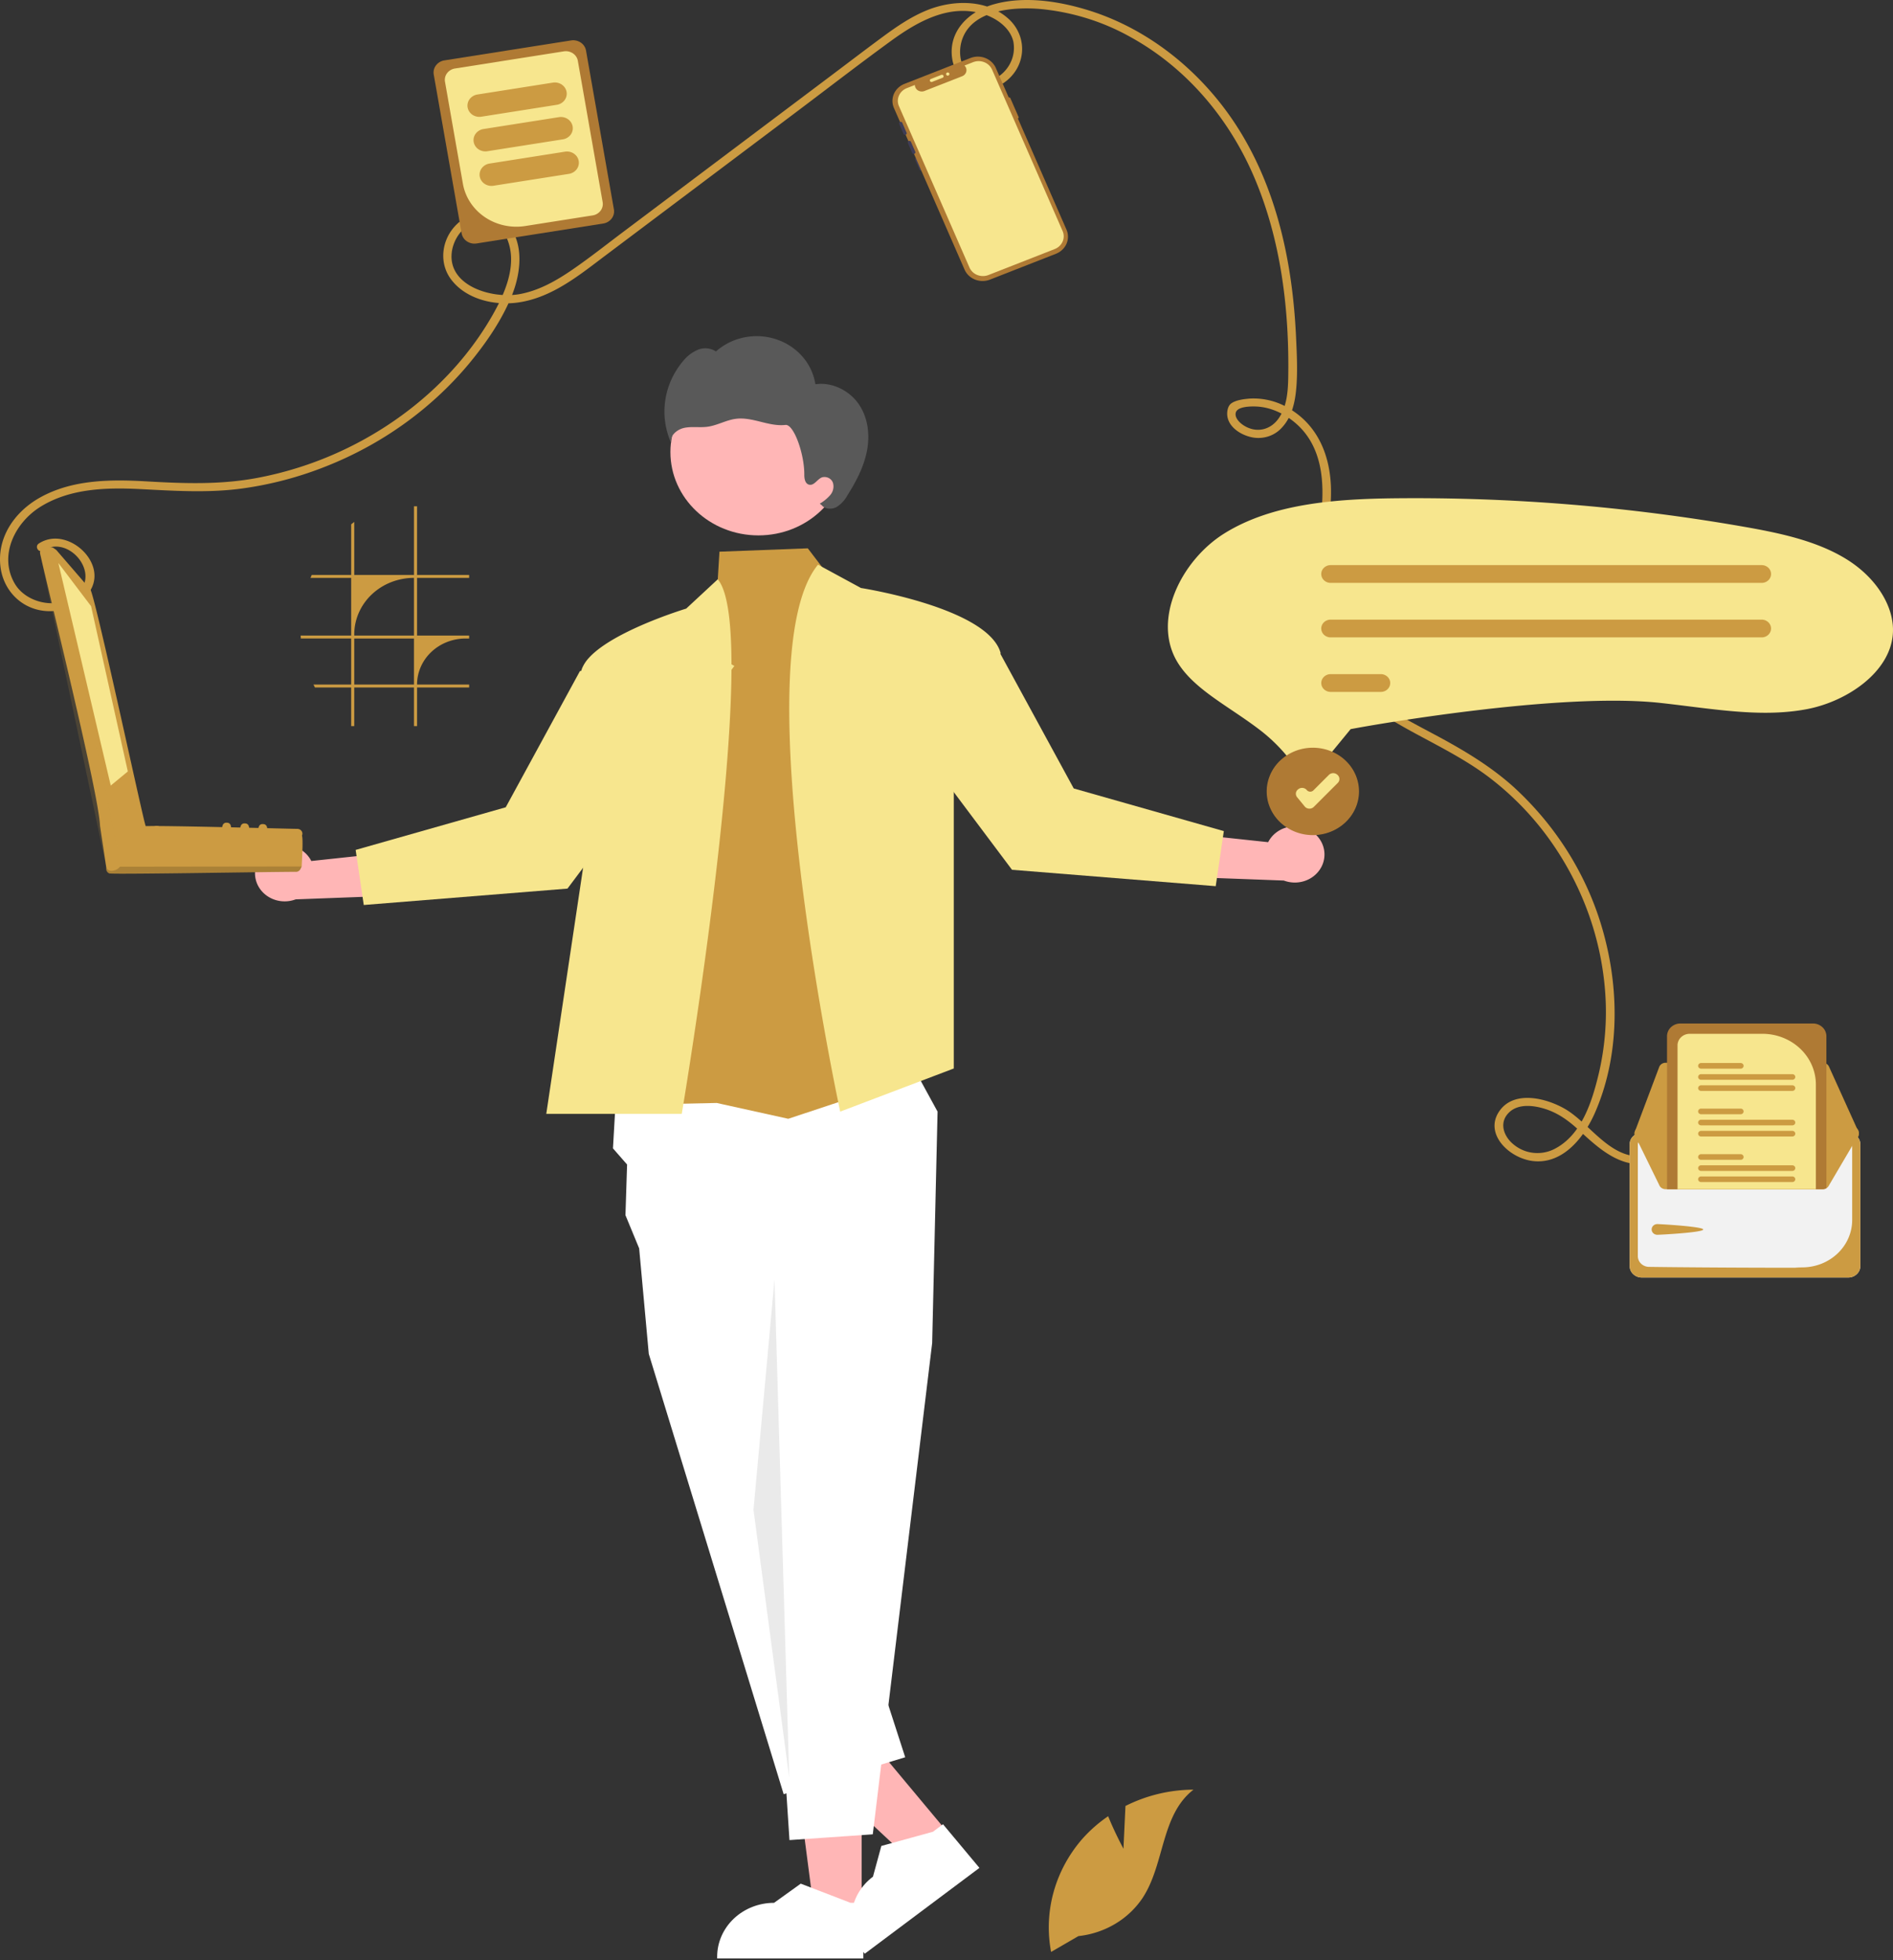
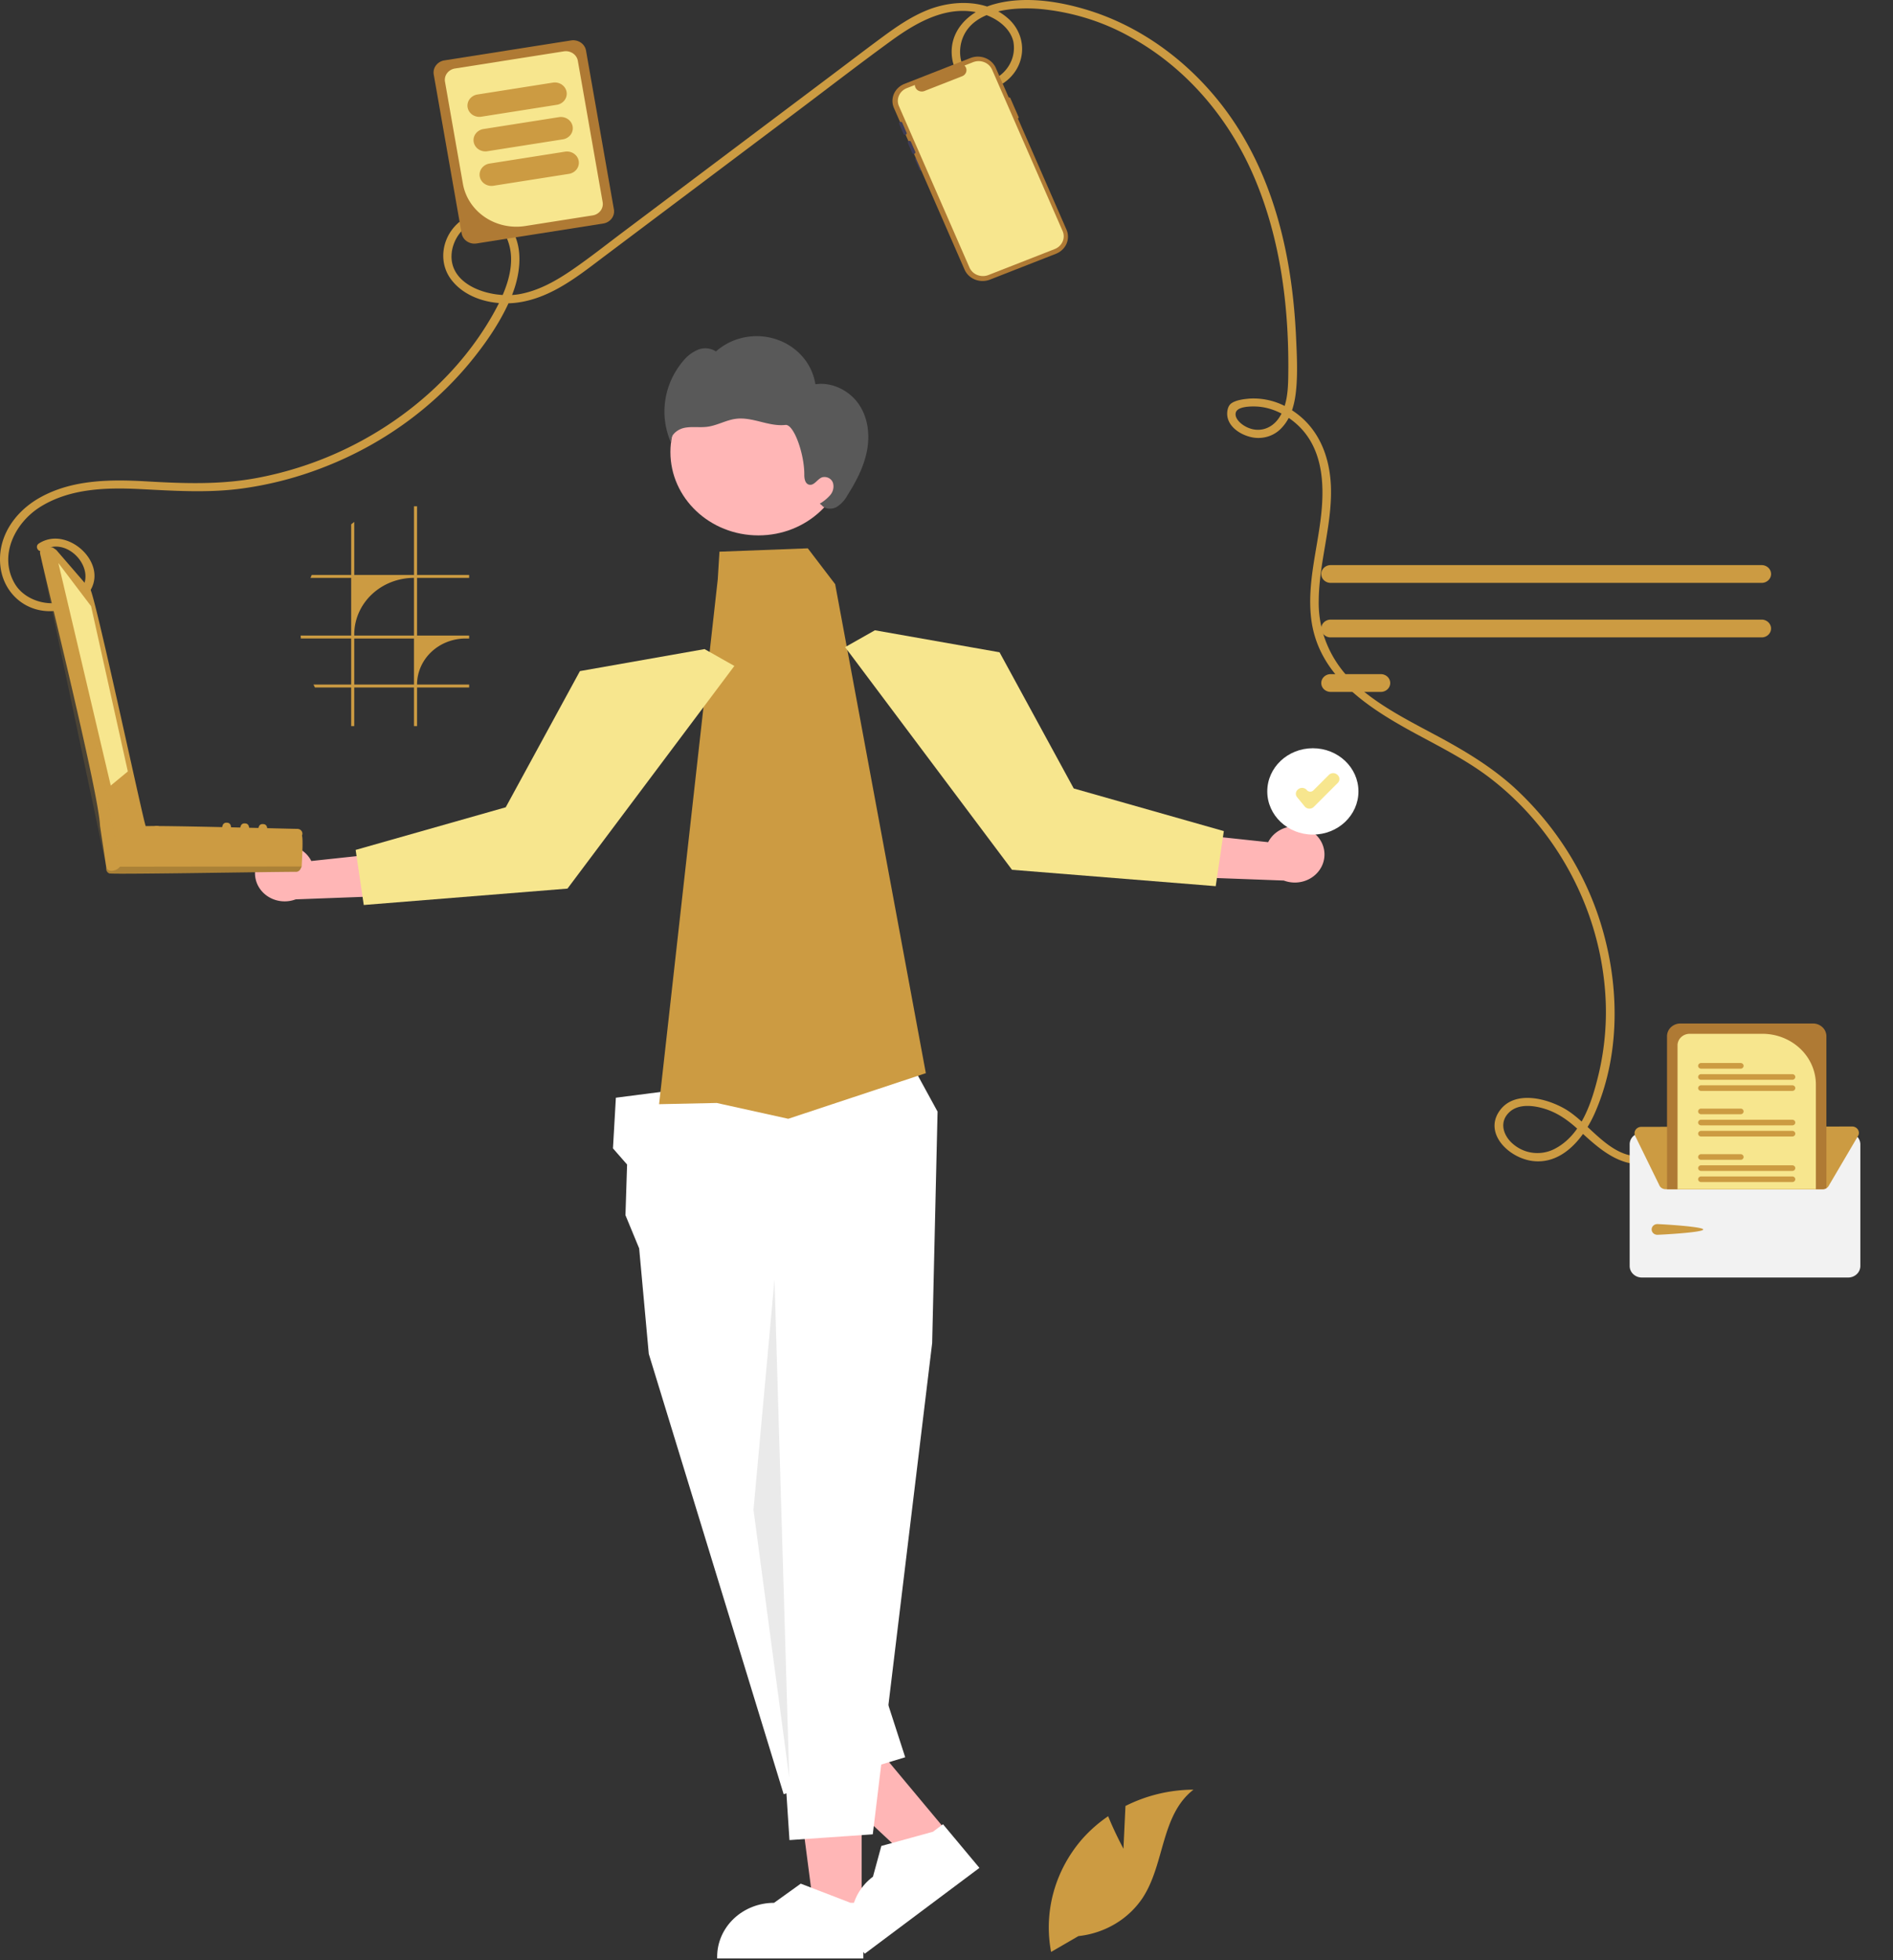
<svg xmlns="http://www.w3.org/2000/svg" width="431" height="446" fill="none">
  <rect width="100%" height="100%" fill="#333333" stroke="none" />
  <path fill="#CC9B42" d="M9.822 125.258c5.394-3.492 12.337 4.203 8.56 8.995-3.817 4.843-12.163 3.47-15.037-1.475-3.666-6.31-.015-13.816 5.894-17.479 6.713-4.161 14.94-4.395 22.69-4.005 7.829.394 15.469.917 23.268-.145a81.497 81.497 0 0 0 19.194-5.095c12.628-5.021 23.716-12.97 32.241-23.117 3.978-4.776 7.696-10.145 9.973-15.864 1.754-4.404 2.585-10.197.1-14.509a7.52 7.52 0 0 0-2.231-2.47 8.025 8.025 0 0 0-3.135-1.325 8.237 8.237 0 0 0-3.433.076 7.973 7.973 0 0 0-3.065 1.464c-4.142 3.212-5.261 9.175-2.094 13.33 3.398 4.46 9.811 5.988 15.332 5.177 7.673-1.129 13.886-6.256 19.76-10.67l43.505-32.69c7.173-5.39 14.274-10.884 21.54-16.163 5.909-4.292 13.119-8.454 20.815-6.161 3.102.924 6.229 3.113 7.004 6.257a7.64 7.64 0 0 1-.379 4.302 8.078 8.078 0 0 1-2.672 3.498 5.32 5.32 0 0 1-1.892.972 5.517 5.517 0 0 1-2.146.168 5.425 5.425 0 0 1-2.035-.664 5.131 5.131 0 0 1-1.581-1.384c-1.622-2.14-1.755-5.193-.821-7.612 2.496-6.465 11.656-7.141 17.769-6.616 7.213.692 14.18 2.863 20.417 6.36 12.918 7.102 22.472 18.654 28.076 31.641 6.209 14.39 8.121 30.312 7.868 45.76-.052 3.15-.282 6.635-2.156 9.351-1.835 2.66-5.037 3.466-7.908 1.687-.936-.58-2.138-1.709-1.894-2.9.306-1.494 3.454-1.505 4.715-1.448 3.45.156 6.712 1.802 9.183 4.022 5.874 5.274 6.331 13.344 5.565 20.52-.841 7.877-3.24 15.712-2.287 23.687 1.561 13.065 12.887 20.324 24.012 26.33 5.697 3.076 11.519 6.017 16.643 9.93a66.41 66.41 0 0 1 13.567 13.975c7.457 10.384 11.854 22.462 12.736 34.99a61.208 61.208 0 0 1-1.551 18.663c-1.463 5.983-3.769 13.525-9.843 16.739a8.532 8.532 0 0 1-4.774.987 8.398 8.398 0 0 1-4.513-1.776c-2.461-1.869-3.663-5.187-1.121-7.522 2.106-1.935 5.477-1.528 8.019-.741 3.059.947 5.441 2.715 7.721 4.802 4.348 3.98 9.438 8.866 16.052 7.595 1.222-.235.705-2.004-.516-1.77-7.985 1.535-12.799-7.248-18.687-10.63-4.263-2.448-11.545-4.268-14.877.506-3.595 5.153 2.186 10.712 7.558 11.375 6.984.863 11.826-5.6 14.171-10.935 5.439-12.374 5.608-26.882 2.281-39.766-3.325-13.085-10.516-25.003-20.731-34.365-5.156-4.651-11.067-8.217-17.233-11.536-6.225-3.35-12.712-6.564-18.038-11.163-2.95-2.462-5.297-5.504-6.878-8.913a24.423 24.423 0 0 1-2.273-10.825c.057-8.573 2.969-16.892 2.788-25.481-.151-7.121-2.708-14.075-9.253-18.084-2.698-1.732-5.919-2.583-9.174-2.424-1.324.103-3.184.314-4.274 1.099-.879.632-1.045 2.11-.868 3.067.421 2.27 2.69 3.848 4.895 4.48a7.386 7.386 0 0 0 4.128.047 7.045 7.045 0 0 0 3.44-2.16c2.12-2.318 2.856-5.408 3.156-8.383.406-4.03.182-8.172-.006-12.21-.763-16.408-4.189-33.21-13.199-47.46-7.659-12.114-19.57-22.27-33.852-26.765-6.73-2.117-14.713-3.386-21.657-1.46-5.975 1.657-10.553 6.31-9.567 12.475.835 5.217 6.548 8.826 11.581 5.533a9.737 9.737 0 0 0 2.922-2.963 9.15 9.15 0 0 0 1.35-3.845 9.01 9.01 0 0 0-.466-4.028 9.42 9.42 0 0 0-2.198-3.478C225.13-.18 217.195-.146 211.123 2.306c-3.657 1.476-6.894 3.687-10.017 5.985-3.98 2.929-7.904 5.927-11.853 8.894l-47.564 35.74c-3.755 2.822-7.448 5.746-11.328 8.412-3.62 2.488-7.614 4.793-12.07 5.592-6.276 1.125-16.21-1.825-15.449-9.359.296-2.925 2.343-6.157 5.473-6.996 3.067-.822 5.964 1.046 7.104 3.69 2.514 5.83-.438 12.497-3.375 17.614-7.271 12.67-18.74 22.99-32.18 29.704a81.2 81.2 0 0 1-21.402 7.188c-8.386 1.559-16.614 1.254-25.093.767-8.22-.471-16.85-.423-24.175 3.631-6.007 3.323-10.014 9.351-9.051 16.068.836 5.833 5.779 10.291 12.154 9.799 5.35-.414 10.726-4.738 8.828-10.231-1.572-4.549-7.64-8.136-12.281-5.131-1.024.663-.055 2.254.978 1.585Z" />
  <path fill="#F2F2F2" d="M420.797 257.773h-46.985a2.855 2.855 0 0 0-1.957.768 2.558 2.558 0 0 0-.812 1.852v27.687c.001.695.293 1.361.812 1.852a2.856 2.856 0 0 0 1.957.769h46.985a2.856 2.856 0 0 0 1.957-.769 2.554 2.554 0 0 0 .812-1.852v-27.687a2.558 2.558 0 0 0-.812-1.852 2.855 2.855 0 0 0-1.957-.768Z" />
-   <path fill="#CC9B42" d="M420.797 257.773h-46.985a2.855 2.855 0 0 0-1.957.768 2.558 2.558 0 0 0-.812 1.852v27.687c.001.695.293 1.361.812 1.852a2.856 2.856 0 0 0 1.957.769h46.985a2.856 2.856 0 0 0 1.957-.769 2.554 2.554 0 0 0 .812-1.852v-27.687a2.558 2.558 0 0 0-.812-1.852 2.855 2.855 0 0 0-1.957-.768Zm.909 19.888c-.012 2.818-1.19 5.52-3.282 7.526-2.092 2.007-4.931 3.157-7.909 3.204-4.767.059 2.638.082-3.112.082-13.148 0-26.858-.119-31.974-.196a2.652 2.652 0 0 1-1.786-.729 2.379 2.379 0 0 1-.74-1.703v-25.449a.84.84 0 0 1 .266-.609.938.938 0 0 1 .643-.253h46.983c.241 0 .472.09.643.252.17.161.267.379.268.607v17.268Z" />
-   <path fill="#CC9B42" d="M415.013 241.831h-35.797c-.317 0-.626.093-.885.266a1.466 1.466 0 0 0-.562.699l-5.529 14.68a1.392 1.392 0 0 0 .191 1.325c.142.19.33.346.548.453.218.107.46.163.706.164l48.01.08h.002a1.6 1.6 0 0 0 .728-.173c.224-.114.414-.279.554-.48a1.39 1.39 0 0 0 .13-1.372l-6.684-14.762a1.484 1.484 0 0 0-.566-.641 1.595 1.595 0 0 0-.846-.239Z" />
  <path fill="#CC9B42" d="M423.233 257.791c0 .196-.042.391-.124.572l-6.684 11.363a1.484 1.484 0 0 1-.567.64 1.61 1.61 0 0 1-.845.24h-35.797a1.603 1.603 0 0 1-.885-.266 1.47 1.47 0 0 1-.562-.699l-5.528-11.282a1.376 1.376 0 0 1 .059-1.11c.086-.173.208-.327.357-.455a1.59 1.59 0 0 1 1.027-.376l5.865-.01 2.394-.004 31.497-.053 2.395-.004 5.861-.01h.001c.407 0 .798.153 1.086.426.288.272.45.642.45 1.028ZM377.334 278.542c.71 0 10.458.563 10.458 1.235 0 .672-9.748 1.198-10.458 1.198-.341 0-.667-.129-.908-.357a1.18 1.18 0 0 1-.377-.86c0-.323.135-.632.377-.86.241-.228.567-.356.908-.356Z" />
  <path fill="#AF7A34" d="M412.784 232.899H382.6a3.143 3.143 0 0 0-2.157.847 2.817 2.817 0 0 0-.894 2.041v34.819h35.464c.291.001.577-.078.822-.226v-34.593a2.814 2.814 0 0 0-.895-2.041 3.141 3.141 0 0 0-2.156-.847Z" />
  <path fill="#F7E68E" d="M401.263 235.241h-16.541c-.737 0-1.443.278-1.964.77a2.565 2.565 0 0 0-.815 1.859v32.736h31.497v-23.84c-.004-3.056-1.288-5.985-3.571-8.146-2.282-2.16-5.377-3.376-8.606-3.379Z" />
  <path fill="#CC9B42" d="M408.074 267.698h-20.765a.698.698 0 0 0-.479.188.623.623 0 0 0-.198.453c0 .17.071.333.198.453s.299.187.479.187h20.765c.18 0 .352-.067.479-.187a.623.623 0 0 0 .198-.453.623.623 0 0 0-.198-.453.698.698 0 0 0-.479-.188ZM408.074 265.166h-20.765a.697.697 0 0 0-.479.187.628.628 0 0 0-.199.454c0 .17.072.333.199.453s.299.188.479.188h20.765a.713.713 0 0 0 .479-.188.63.63 0 0 0 .199-.453.617.617 0 0 0-.199-.454.697.697 0 0 0-.479-.187ZM396.31 262.633h-9.001a.698.698 0 0 0-.479.188.623.623 0 0 0-.198.453c0 .17.071.333.198.453s.299.187.479.187h9.001c.18 0 .352-.067.479-.187a.623.623 0 0 0 .198-.453.623.623 0 0 0-.198-.453.698.698 0 0 0-.479-.188ZM408.074 257.328h-20.765a.696.696 0 0 0-.478.189.622.622 0 0 0-.198.452c0 .17.071.333.198.453s.298.188.478.189h20.765a.719.719 0 0 0 .26-.049.674.674 0 0 0 .368-.347.614.614 0 0 0-.148-.7.69.69 0 0 0-.48-.187ZM408.074 254.796h-20.765a.698.698 0 0 0-.479.188.623.623 0 0 0-.198.453c0 .17.071.333.198.453s.299.188.479.188h20.765c.18 0 .352-.068.479-.188a.623.623 0 0 0 .198-.453.623.623 0 0 0-.198-.453.698.698 0 0 0-.479-.188ZM396.31 252.263h-9.001a.693.693 0 0 0-.479.188.624.624 0 0 0-.199.453c0 .17.072.333.199.453a.693.693 0 0 0 .479.188h9.001c.18 0 .352-.067.479-.188a.624.624 0 0 0 .199-.453.624.624 0 0 0-.199-.453.693.693 0 0 0-.479-.188ZM408.074 246.958h-20.765a.696.696 0 0 0-.478.189.622.622 0 0 0-.198.452c0 .17.071.333.198.453s.298.188.478.188h20.765a.697.697 0 0 0 .48-.187.62.62 0 0 0 0-.908.69.69 0 0 0-.48-.187ZM408.074 244.425h-20.765a.701.701 0 0 0-.478.189.623.623 0 0 0-.198.453c0 .169.071.332.198.452s.298.188.478.189h20.765a.698.698 0 0 0 .48-.187.633.633 0 0 0 .2-.454.614.614 0 0 0-.2-.455.688.688 0 0 0-.48-.187ZM396.31 241.892h-9.001a.697.697 0 0 0-.479.187.628.628 0 0 0-.199.454c0 .17.072.333.199.453s.299.188.479.188h9.001a.723.723 0 0 0 .26-.049.67.67 0 0 0 .366-.347.612.612 0 0 0-.147-.699.704.704 0 0 0-.479-.187Z" />
  <path fill="#FFB6B6" d="M172.676 121.828c11.067 0 20.038-8.491 20.038-18.965s-8.971-18.965-20.038-18.965c-11.066 0-20.037 8.491-20.037 18.965s8.971 18.965 20.037 18.965Z" />
  <path fill="#595959" d="M195.549 92.005c-2.108-3.087-6.063-5.143-9.897-4.565a12.48 12.48 0 0 0-2.953-6.3c-1.575-1.805-3.643-3.166-5.978-3.935a14.247 14.247 0 0 0-7.268-.429 13.79 13.79 0 0 0-6.448 3.202 4.348 4.348 0 0 0-2.001-.705 4.417 4.417 0 0 0-2.109.316 8.608 8.608 0 0 0-3.339 2.537c-2.2 2.597-3.615 5.71-4.094 9.007a17.503 17.503 0 0 0 1.373 9.72c-.469-1.613 1.238-3.13 2.963-3.491 1.725-.362 3.535-.02 5.284-.255 2.242-.302 4.257-1.533 6.503-1.81 1.887-.233 3.785.225 5.625.684 1.84.459 3.733.927 5.623.715 1.89-.213 4.325 6.566 4.292 11.34-.006.905.191 2.067 1.125 2.259 1.15.236 1.817-1.267 2.912-1.676a2.132 2.132 0 0 1 1.51.15c.463.233.813.628.975 1.101.138.48.153.985.043 1.472-.109.487-.34.942-.673 1.327a9.654 9.654 0 0 1-2.367 1.943l.451.355c.75.938 2.307.979 3.388.398a7.047 7.047 0 0 0 2.432-2.621c2.001-3.149 3.756-6.505 4.462-10.118.706-3.614.274-7.535-1.834-10.621Z" />
  <path fill="#FFB6B6" d="m196.181 434.965-10.821-.001-5.148-39.506 15.972.001-.003 39.506Z" />
  <path fill="#fff" d="m196.562 445.65-33.278-.002v-.398c.001-3.251 1.365-6.369 3.794-8.668 2.429-2.299 5.724-3.591 9.159-3.591h.001l6.079-4.365 11.341 4.366h2.905l-.001 12.658Z" />
  <path fill="#FFB6B6" d="m215.695 416.881-8.489 6.35-29.925-27.969 12.53-9.374 25.884 30.993Z" />
  <path fill="#fff" d="M222.996 425.038 196.89 444.57l-.261-.312c-2.13-2.551-3.103-5.798-2.704-9.027.399-3.229 2.137-6.176 4.832-8.193h.001l1.908-6.992 11.757-3.233 2.279-1.705 8.294 9.93ZM140.222 249.786l-.661 11.528 3.214 3.674-.369 11.531 3.118 7.547 2.193 24.011 30.708 100.187 27.673-8.4-30.218-93.393 36.357-.86 1.23-52.661-6.443-11.788-66.802 8.624Z" />
  <path fill="#fff" d="m208.741 297.672 3.496 7.939-13.519 111.79-18.97 1.311-8.191-124.977 37.184 3.937Z" />
  <path fill="#CC9B42" d="m190.15 132.933-6.229-8.16-20.113.763-.386 6.283-13.361 119.44 13.121-.278 16.288 3.599 31.328-10.378-20.648-111.269Z" />
-   <path fill="#F7E68E" d="M155.221 253.467h-30.846l8.047-53.762 3.263-21.791s-2.309-15.575-3.428-23.712a4.39 4.39 0 0 1 .459-2.533 8.325 8.325 0 0 1 1.417-2.024c3.752-4.095 12.191-7.646 17.482-9.589 2.726-.994 4.62-1.567 4.62-1.567l7.186-6.668c10.314 12.197-8.2 121.646-8.2 121.646ZM186.243 128.492l9.786 5.308s28.98 4.505 31.798 14.806l-10.667 30.477v64.052l-25.861 9.815s-22.308-103.48-5.056-124.458Z" />
  <path fill="#CCC" d="m176.338 291.147-4.781 52.413 8.14 61" opacity=".4" />
  <path fill="#FFB6B6" d="M60.906 193.506a6.917 6.917 0 0 1 2.675-1.084 7.074 7.074 0 0 1 2.908.088c.951.23 1.837.655 2.596 1.244a6.427 6.427 0 0 1 1.795 2.168l23.71-2.538-5.62 10.46-21.653.807a7.115 7.115 0 0 1-4.796.078c-1.554-.53-2.85-1.582-3.64-2.956a6.088 6.088 0 0 1-.647-4.498c.373-1.523 1.324-2.864 2.672-3.769Z" />
  <path fill="#F7E68E" d="m160.416 147.703 6.785 3.836-37.999 50.665-46.38 3.729-1.847-12.533 34.173-9.703 16.891-30.987 28.377-5.007Z" />
  <path fill="#FFB6B6" d="M298.711 189.224a6.917 6.917 0 0 0-2.675-1.085 7.073 7.073 0 0 0-2.908.089 6.868 6.868 0 0 0-2.596 1.244 6.431 6.431 0 0 0-1.795 2.167l-23.709-2.537 5.62 10.46 21.652.806a7.11 7.11 0 0 0 4.796.079c1.555-.53 2.85-1.582 3.64-2.956a6.09 6.09 0 0 0 .647-4.498c-.373-1.523-1.324-2.865-2.672-3.769Z" />
  <path fill="#F7E68E" d="m199.201 143.42-6.784 3.836 37.998 50.665 46.381 3.73 1.846-12.533-34.172-9.704-16.891-30.987-28.378-5.007Z" />
  <path fill="#CC9B42" d="M106.816 131.498v-.669h-11.86v-15.621h-.705v15.621H80.658v-12.063c-.237.177-.472.359-.704.546v11.517h-8.977c-.1.221-.196.444-.287.669h9.264v13.126H68.452c.01.225.027.446.047.669h11.455v10.472h-8.582c.106.225.216.446.332.666h8.25v8.802h.704v-8.802h13.593v8.802h.705v-8.802h11.86v-.666h-11.86c0-1.375.286-2.737.842-4.008a10.45 10.45 0 0 1 2.398-3.397 11.108 11.108 0 0 1 3.59-2.27 11.591 11.591 0 0 1 4.234-.796h.796v-.67h-11.86v-13.126h11.86Zm-12.565 24.267H80.658v-10.471h13.593v10.471Zm0-11.141H80.658v-.263c0-1.689.352-3.362 1.035-4.922a12.848 12.848 0 0 1 2.947-4.174 13.683 13.683 0 0 1 4.41-2.788 14.271 14.271 0 0 1 5.2-.979v13.126Z" />
  <path fill="#3F3D56" d="M209.861 38.823a.398.398 0 0 1-.289 0 .37.37 0 0 1-.205-.194l-.982-2.246a.343.343 0 0 1 0-.273.37.37 0 0 1 .205-.194.398.398 0 0 1 .289 0 .365.365 0 0 1 .204.194l.982 2.246a.334.334 0 0 1 0 .273.369.369 0 0 1-.204.194Z" />
  <path fill="#AF7A34" d="m229.67 22.184-2.932-6.705a4.192 4.192 0 0 0-.961-1.362c-.412-.39-.901-.7-1.439-.911a4.655 4.655 0 0 0-3.396-.001l-15.008 5.878c-.538.21-1.027.52-1.439.91-.412.39-.739.852-.963 1.362a4.004 4.004 0 0 0-.001 3.214l16.082 36.78c.223.51.549.973.961 1.363.412.39.901.7 1.439.91a4.663 4.663 0 0 0 3.396.001l15.008-5.877a4.462 4.462 0 0 0 1.439-.91c.413-.39.74-.853.963-1.362a4.004 4.004 0 0 0 .001-3.214l-11.064-25.304a.282.282 0 0 0 .152-.143.254.254 0 0 0 0-.203l-1.873-4.283a.262.262 0 0 0-.151-.143.297.297 0 0 0-.214 0Z" />
  <path fill="#F7E68E" d="m225.877 15.847 16.058 36.727c.334.763.337 1.62.007 2.384a3.225 3.225 0 0 1-1.768 1.699.157.157 0 0 1-.032.015l-15.08 5.906a3.489 3.489 0 0 1-2.537 0 3.23 3.23 0 0 1-1.793-1.7l-16.059-36.726a2.983 2.983 0 0 1 .002-2.4c.167-.381.411-.727.719-1.018a3.332 3.332 0 0 1 1.075-.679l1.829-.716c.001.245.066.485.189.7.123.216.299.4.515.534a1.652 1.652 0 0 0 1.474.135l8.598-3.367c.188-.074.358-.182.501-.318.148-.137.265-.3.345-.481a1.405 1.405 0 0 0 .008-1.14 1.505 1.505 0 0 0-.339-.485l1.961-.768a3.486 3.486 0 0 1 2.535 0 3.23 3.23 0 0 1 1.792 1.698Z" />
  <path fill="#3F3D56" d="M208.186 34.991a.398.398 0 0 1-.289 0 .37.37 0 0 1-.205-.193l-.982-2.246a.343.343 0 0 1 0-.274.37.37 0 0 1 .205-.193.397.397 0 0 1 .289 0 .368.368 0 0 1 .204.193l.982 2.247a.342.342 0 0 1 0 .273.368.368 0 0 1-.204.193ZM206.21 30.659a.398.398 0 0 1-.289 0 .367.367 0 0 1-.205-.194l-.982-2.246a.342.342 0 0 1 .081-.39.379.379 0 0 1 .268-.105.397.397 0 0 1 .267.105.362.362 0 0 1 .082.116l.982 2.247a.342.342 0 0 1 0 .273.372.372 0 0 1-.204.194Z" />
-   <path fill="#F7E68E" d="M211.738 18.435a.335.335 0 0 1 0-.274.368.368 0 0 1 .204-.193l2.373-.93a.397.397 0 0 1 .289 0 .37.37 0 0 1 .205.194.343.343 0 0 1 0 .274.37.37 0 0 1-.205.193l-2.373.93a.398.398 0 0 1-.289 0 .365.365 0 0 1-.204-.194ZM215.786 17.207c.208 0 .378-.16.378-.357a.369.369 0 0 0-.378-.358.368.368 0 0 0-.378.358c0 .197.169.357.378.357ZM297.701 175.822a3.641 3.641 0 0 1-1.74-.432 3.415 3.415 0 0 1-1.205-1.079 38.155 38.155 0 0 0-8.288-8.497c-1.945-1.471-3.977-2.839-5.942-4.162-5.07-3.412-9.845-6.626-12.496-11.066-5.779-9.682 1.027-23.169 10.749-29.217 10.905-6.783 25.249-7.847 39.125-7.987a435.382 435.382 0 0 1 78.869 6.43c8.177 1.427 16.735 3.176 23.613 7.421 6.837 4.219 10.992 10.864 10.587 16.928-.592 8.853-10.508 15.468-19.537 17.198-8.606 1.647-17.547.534-27.012-.645-2.089-.26-4.25-.529-6.386-.763-23.22-2.54-66.84 5.289-68.685 5.624l-1.831.331-7.104 8.652a3.367 3.367 0 0 1-1.202.933c-.472.219-.99.332-1.515.331Z" />
  <path fill="#CC9B42" d="M401.101 132.634h-98.142a2.2 2.2 0 0 1-1.51-.592 1.969 1.969 0 0 1-.625-1.429c0-.536.225-1.05.625-1.429a2.2 2.2 0 0 1 1.51-.592h98.142a2.2 2.2 0 0 1 1.51.592c.4.379.625.893.625 1.429s-.225 1.05-.625 1.429a2.2 2.2 0 0 1-1.51.592ZM401.101 145.039h-98.142a2.202 2.202 0 0 1-1.509-.592 1.97 1.97 0 0 1-.626-1.427c0-.536.224-1.05.623-1.429a2.2 2.2 0 0 1 1.508-.594h98.146a2.196 2.196 0 0 1 1.507.593c.4.379.624.892.624 1.428 0 .535-.224 1.048-.624 1.427a2.197 2.197 0 0 1-1.507.594ZM314.396 157.444h-11.437a2.195 2.195 0 0 1-1.507-.593 1.968 1.968 0 0 1-.625-1.428c0-.536.225-1.049.625-1.428a2.195 2.195 0 0 1 1.507-.593h11.437a2.196 2.196 0 0 1 1.507.593c.4.379.624.892.624 1.428 0 .535-.224 1.049-.624 1.428a2.196 2.196 0 0 1-1.507.593Z" />
  <path fill="#fff" d="M298.913 189.911c5.732 0 10.379-4.399 10.379-9.824 0-5.426-4.647-9.824-10.379-9.824-5.733 0-10.38 4.398-10.38 9.824 0 5.425 4.647 9.824 10.38 9.824Z" />
-   <path fill="#AF7A34" d="M298.913 190.031c-2.078 0-4.109-.583-5.837-1.676-1.728-1.093-3.075-2.646-3.87-4.462a9.457 9.457 0 0 1-.598-5.746 9.792 9.792 0 0 1 2.876-5.091 10.692 10.692 0 0 1 5.379-2.721 11.061 11.061 0 0 1 6.07.565c1.92.753 3.561 2.028 4.715 3.663a9.563 9.563 0 0 1 1.771 5.524c-.003 2.636-1.111 5.164-3.081 7.028-1.969 1.864-4.64 2.913-7.425 2.916Z" />
  <path fill="#F7E68E" d="m298.136 184.014-.067-.002a1.427 1.427 0 0 1-.56-.143 1.326 1.326 0 0 1-.446-.352l-1.735-2.11a1.261 1.261 0 0 1-.237-.449 1.223 1.223 0 0 1 .129-.976c.088-.147.206-.275.347-.379l.062-.046a1.423 1.423 0 0 1 1.505-.103c.156.084.292.195.401.328a.98.98 0 0 0 .325.256 1.031 1.031 0 0 0 1.175-.186l3.522-3.52c.248-.247.589-.391.949-.4.36-.009.709.117.971.351l.058.052c.129.116.233.255.306.41a1.225 1.225 0 0 1-.254 1.407l-5.466 5.46a1.353 1.353 0 0 1-.449.297 1.422 1.422 0 0 1-.536.105Z" />
  <path fill="#AF7A34" d="m105.104 53.1-6.35-36.143a2.685 2.685 0 0 1 .512-2.084 2.984 2.984 0 0 1 1.919-1.133l28.84-4.54a3.088 3.088 0 0 1 2.202.485 2.787 2.787 0 0 1 1.198 1.816l6.35 36.143a2.686 2.686 0 0 1-.512 2.085 2.986 2.986 0 0 1-1.919 1.133l-28.84 4.539a3.088 3.088 0 0 1-2.202-.485 2.787 2.787 0 0 1-1.198-1.816Z" />
  <path fill="#F7E68E" d="M105.398 41.837 101.316 18.6a2.512 2.512 0 0 1 .48-1.953 2.791 2.791 0 0 1 1.796-1.061l24.786-3.901a2.894 2.894 0 0 1 2.063.454c.597.404 1 1.015 1.121 1.7l5.651 32.163a2.515 2.515 0 0 1-.48 1.952 2.796 2.796 0 0 1-1.796 1.061l-15.355 2.417c-3.225.504-6.529-.223-9.188-2.022-2.659-1.8-4.456-4.523-4.996-7.574Z" />
  <path fill="#CC9B42" d="M106.468 24.451a2.456 2.456 0 0 1 .469-1.907 2.73 2.73 0 0 1 1.756-1.038l17.193-2.706a2.857 2.857 0 0 1 1.055.032c.346.076.673.215.962.411.289.196.534.443.722.728a2.435 2.435 0 0 1 .34 1.933c-.08.327-.228.637-.435.91a2.648 2.648 0 0 1-.769.684 2.799 2.799 0 0 1-.987.353l-17.194 2.706a2.828 2.828 0 0 1-2.016-.444 2.553 2.553 0 0 1-1.096-1.662ZM107.848 32.307a2.46 2.46 0 0 1 .469-1.908 2.733 2.733 0 0 1 1.756-1.037l17.194-2.706a2.823 2.823 0 0 1 2.016.443c.584.395.978.993 1.095 1.663a2.45 2.45 0 0 1-.468 1.908 2.728 2.728 0 0 1-1.756 1.037l-17.194 2.706a2.83 2.83 0 0 1-2.016-.444 2.553 2.553 0 0 1-1.096-1.662ZM109.229 40.164a2.456 2.456 0 0 1 .469-1.908 2.73 2.73 0 0 1 1.755-1.037l17.194-2.706c.35-.055.709-.045 1.055.031s.672.216.961.411c.289.196.535.443.723.729.188.285.314.602.373.934.058.332.047.67-.034.998a2.5 2.5 0 0 1-.434.91 2.65 2.65 0 0 1-.77.684 2.792 2.792 0 0 1-.987.353l-17.194 2.706a2.826 2.826 0 0 1-2.015-.444 2.546 2.546 0 0 1-1.096-1.661ZM255.789 420.679l.457-9.728a34.706 34.706 0 0 1 15.484-3.71c-7.437 5.755-6.507 16.847-11.549 24.585a19.473 19.473 0 0 1-6.269 5.946 20.718 20.718 0 0 1-8.373 2.787l-6.223 3.606a30.012 30.012 0 0 1 .552-13.563c1.217-4.43 3.435-8.557 6.5-12.098a31.712 31.712 0 0 1 5.94-5.223c1.49 3.719 3.481 7.398 3.481 7.398ZM67.709 188.611c-4.793-.09-30.537-.79-34.759-.618-.239-.791-8.241 8.916-8.436 8.976-.13.13-.224.287-.276.459a1.047 1.047 0 0 0-.02.527c.038.175.121.338.24.476.12.138.273.247.447.317.47.27 41.973-.456 42.476-.362.217-.003.43-.064.612-.177a1.11 1.11 0 0 0 .418-.458l.278-.588c.028-1.006.376-6.147.064-7.026a1.038 1.038 0 0 0-.088-1.03 1.122 1.122 0 0 0-.412-.362 1.193 1.193 0 0 0-.544-.134Z" />
  <path fill="#000" d="M68.688 197.163c-.243.554-.555 1.25-1.307 1.224l-42.038.447a1.22 1.22 0 0 1-.566-.147 1.13 1.13 0 0 1-.418-.39 1.047 1.047 0 0 1-.028-1.074l44.357-.06Z" opacity=".17" />
  <path fill="#CC9B42" d="M33.146 187.874c-.452-.741-11.69-53.373-12.629-53.814l-7.673-8.884-.686-.488c-.954-.496-3.241-.16-3.035 1.218 1.802 8.18 13.397 54.768 13.651 62.032l1.396 9.253c.025.157.084.308.174.443.09.134.21.249.35.337a1.251 1.251 0 0 0 .963.156c.4-.041.782-.18 1.108-.403a2.22 2.22 0 0 0 .752-.869c.104-.327 6.155-8.792 5.63-8.981Z" />
  <path fill="#CC9B42" d="m12.842 125.176 14.676 71.681c-.49 1.175-2.787 1.999-3.322.457-.01-.002-15.056-71.364-15.071-71.406-.16-1.718 2.838-1.772 3.717-.732Z" opacity=".17" />
  <path fill="#F7E68E" d="m13.284 128.107 7.454 9.833 8.366 37.605-3.89 3.211-11.93-50.649Z" />
  <path fill="#CC9B42" d="m62.898 193.681 2.062.08a7.302 7.302 0 0 1 .297-1.689c.31-1.395.589-3.053-.698-3.047-.872-.079-1.17.967-1.325 2.105a15.27 15.27 0 0 1-.336 2.551ZM51.068 191.057l1.39.049.672.024c-.013-.697.33-2.135-.504-2.49a1.076 1.076 0 0 0-.42-.079c-.782-.043-1.015.52-1.086 1.168-.045.392-.026.808-.039 1.132 0 .068-.006.135-.013.196ZM46.95 190.898l1.397.055.666.024c-.013-.801.433-2.551-.925-2.575-1.254-.068-1.092 1.443-1.125 2.3 0 .067-.006.135-.013.196ZM42.833 190.744l1.39.049.672.025c-.013-.796.433-2.545-.925-2.57-1.254-.073-1.092 1.438-1.124 2.301 0 .067-.007.134-.013.195ZM38.715 190.586l1.396.055.666.024c-.013-.801.433-2.545-.925-2.575-1.253-.068-1.092 1.443-1.124 2.3 0 .067-.007.135-.013.196ZM34.597 190.433l1.39.049.672.024c-.013-.734.362-2.269-.633-2.533h-.007a1.01 1.01 0 0 0-.284-.036c-.117-.01-.236 0-.35.03h-.006c-.866.214-.743 1.499-.769 2.27 0 .067-.006.135-.013.196ZM58.741 190.017l2.062.079c0-.073 0-.153.007-.245.05-.465.06-.934.026-1.401-.072-.514-.304-.917-.957-.93-.666-.036-.931.367-1.034.887a1.837 1.837 0 0 0-.052.27v.006c-.052.477-.02.991-.052 1.334ZM54.623 189.857l2.063.08c.043-.525.056-1.052.038-1.579-.058-.538-.284-.979-.963-.991-.685-.043-.95.398-1.053.942-.097.526-.046 1.157-.084 1.548Z" />
  <path fill="#CC9B42" d="m50.506 189.704.614.025 1.448.055c-.006-.294.052-.722.058-1.144a2.46 2.46 0 0 0-.013-.38c-.051-.569-.265-1.04-.97-1.052-.717-.037-.97.434-1.06 1.01-.09.513-.038 1.107-.077 1.486ZM58.78 193.529l2.062.073c-.006-.795.433-2.545-.924-2.57-1.358-.079-1.06 1.695-1.138 2.497ZM54.662 193.369l2.062.08c-.006-.801.434-2.551-.924-2.576-1.357-.073-1.06 1.701-1.138 2.496ZM50.545 193.216l2.062.074c-.007-.569.22-1.622-.149-2.184a.836.836 0 0 0-.331-.295.893.893 0 0 0-.445-.091.95.95 0 0 0-.6.141c-.66.41-.473 1.707-.537 2.355ZM46.427 193.057l2.062.08c-.007-.569.213-1.615-.142-2.184a.835.835 0 0 0-.334-.299.9.9 0 0 0-.448-.093.937.937 0 0 0-.602.141c-.66.422-.472 1.713-.536 2.355ZM42.31 192.904l2.061.074c-.006-.569.22-1.622-.149-2.184a.836.836 0 0 0-.331-.295.893.893 0 0 0-.444-.091.95.95 0 0 0-.601.141c-.66.41-.472 1.707-.537 2.355ZM38.191 192.745l2.063.08c-.007-.569.213-1.615-.143-2.184a.83.83 0 0 0-.333-.3.892.892 0 0 0-.449-.092.937.937 0 0 0-.601.141c-.66.422-.472 1.713-.537 2.355ZM34.074 192.592l2.062.074c-.007-.569.213-1.616-.15-2.184a.825.825 0 0 0-.33-.296.884.884 0 0 0-.445-.09.95.95 0 0 0-.601.141c-.66.416-.472 1.707-.536 2.355Z" />
</svg>